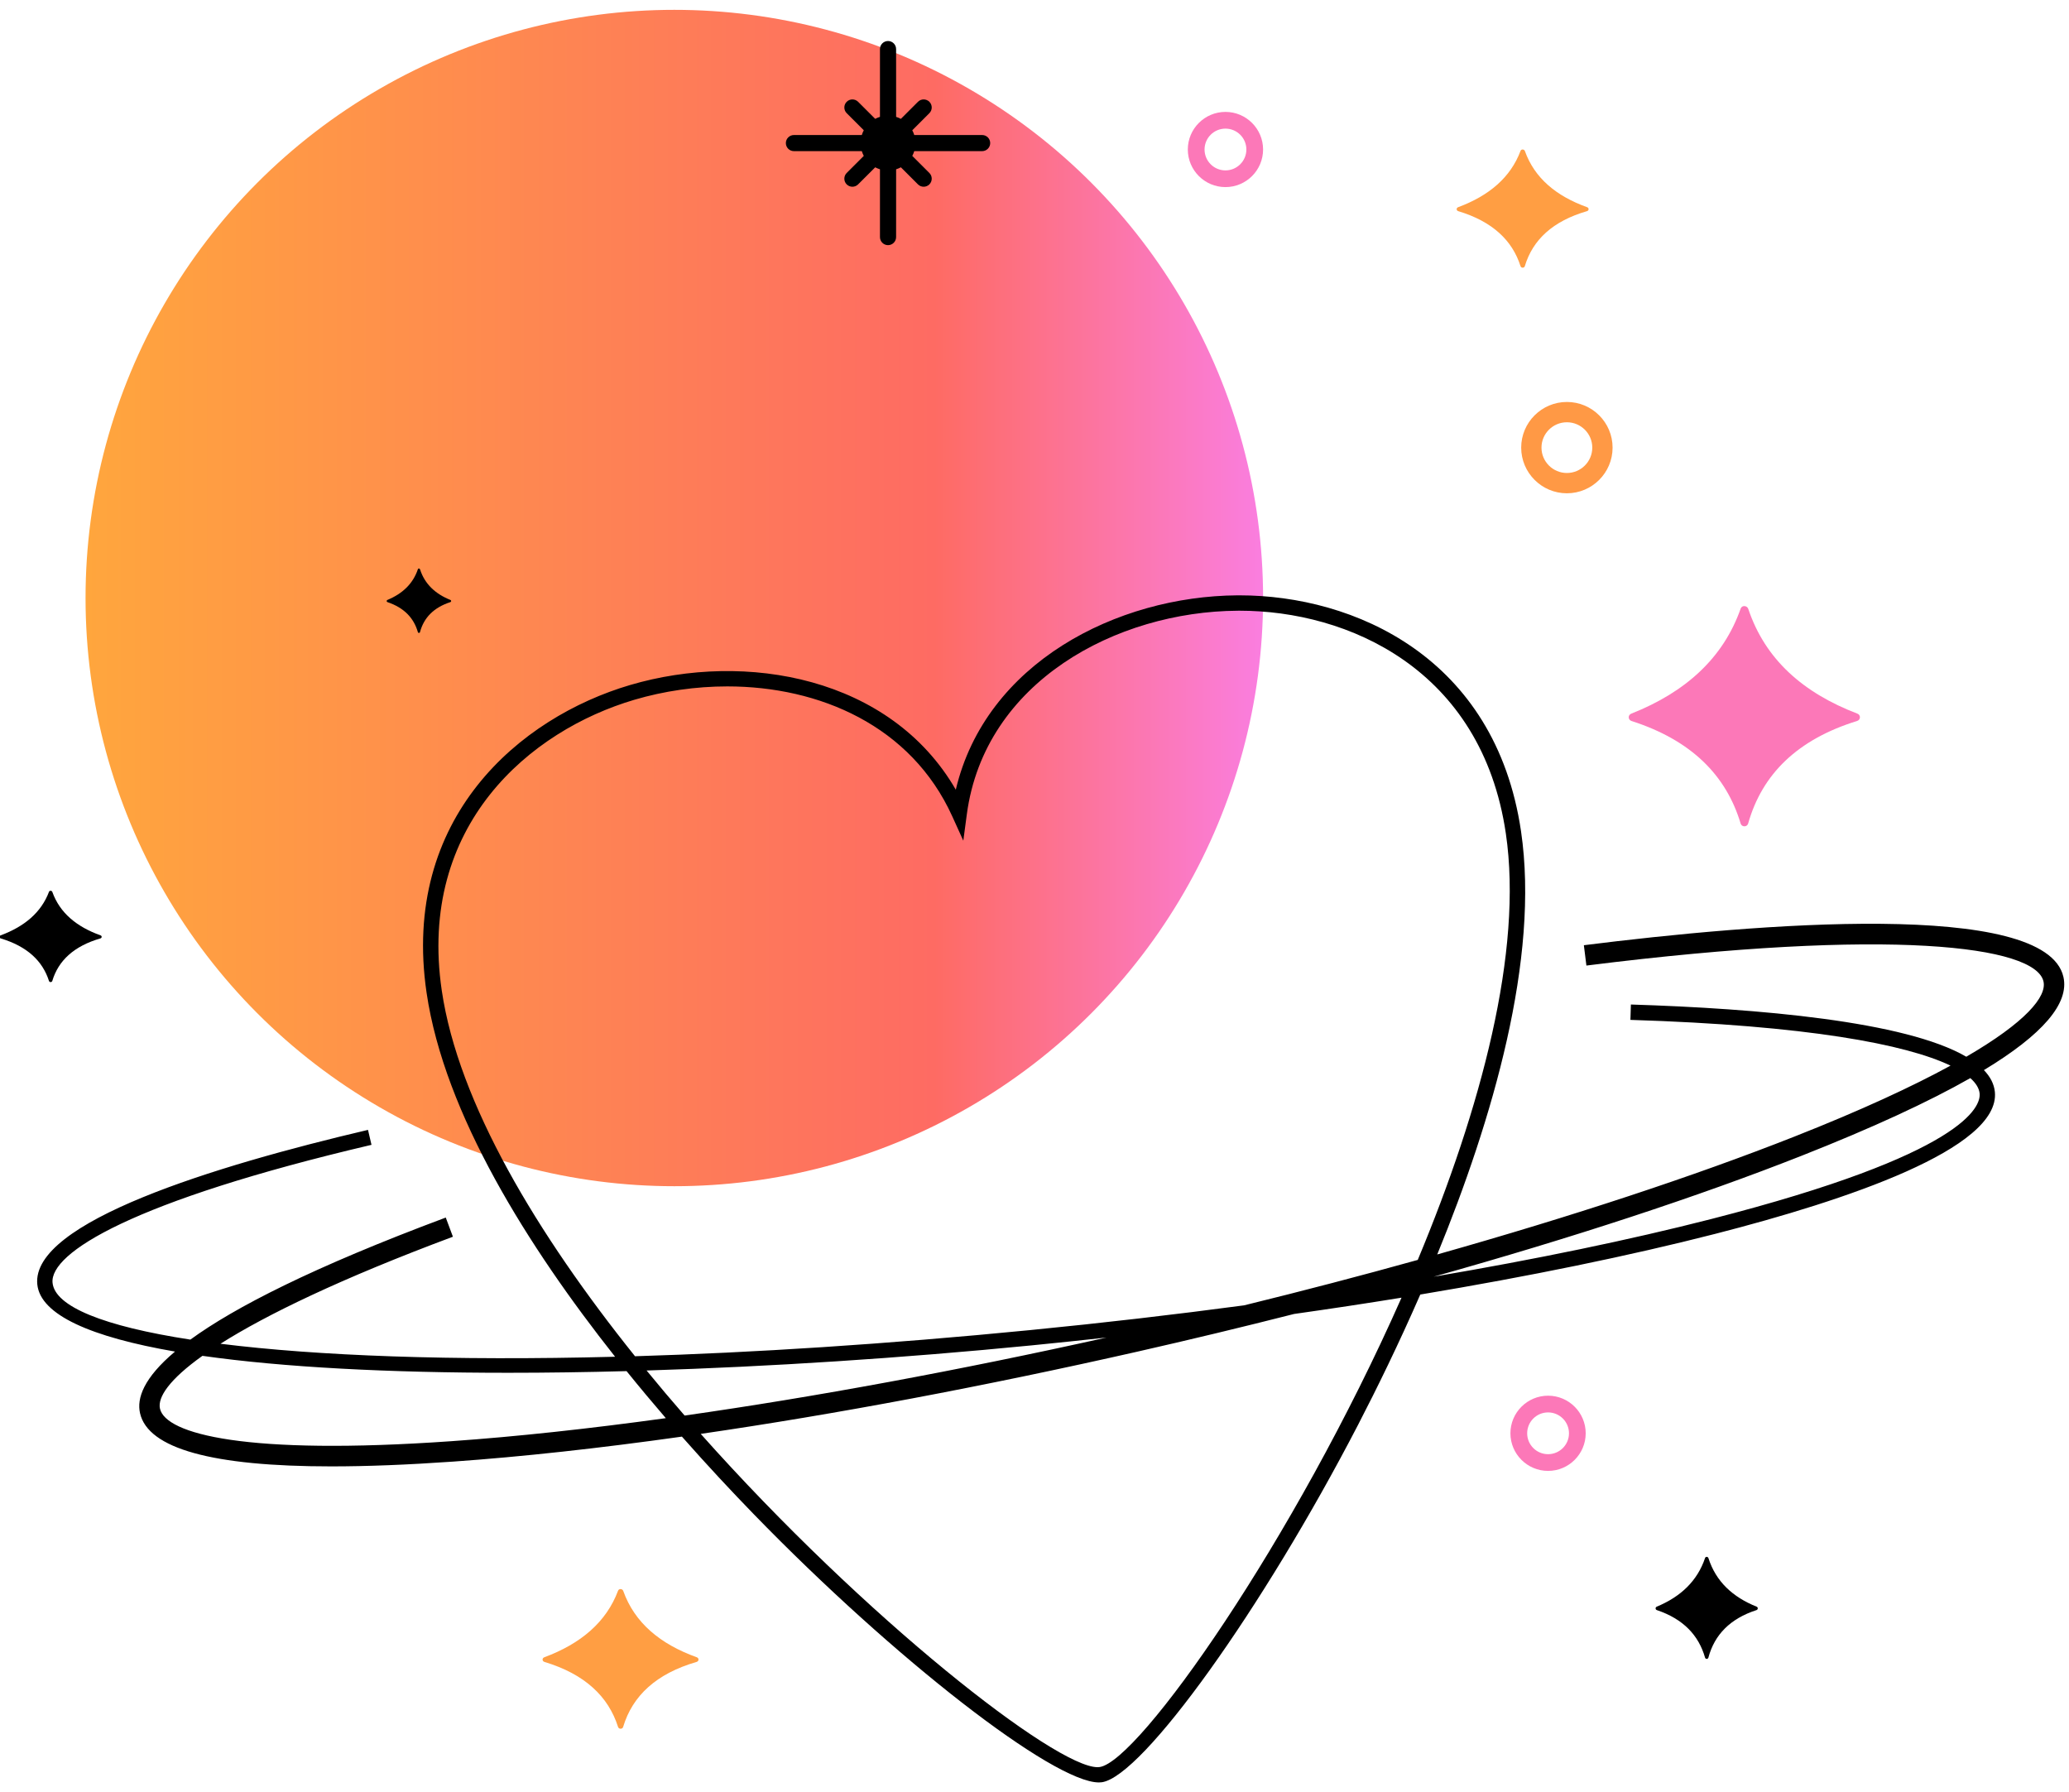
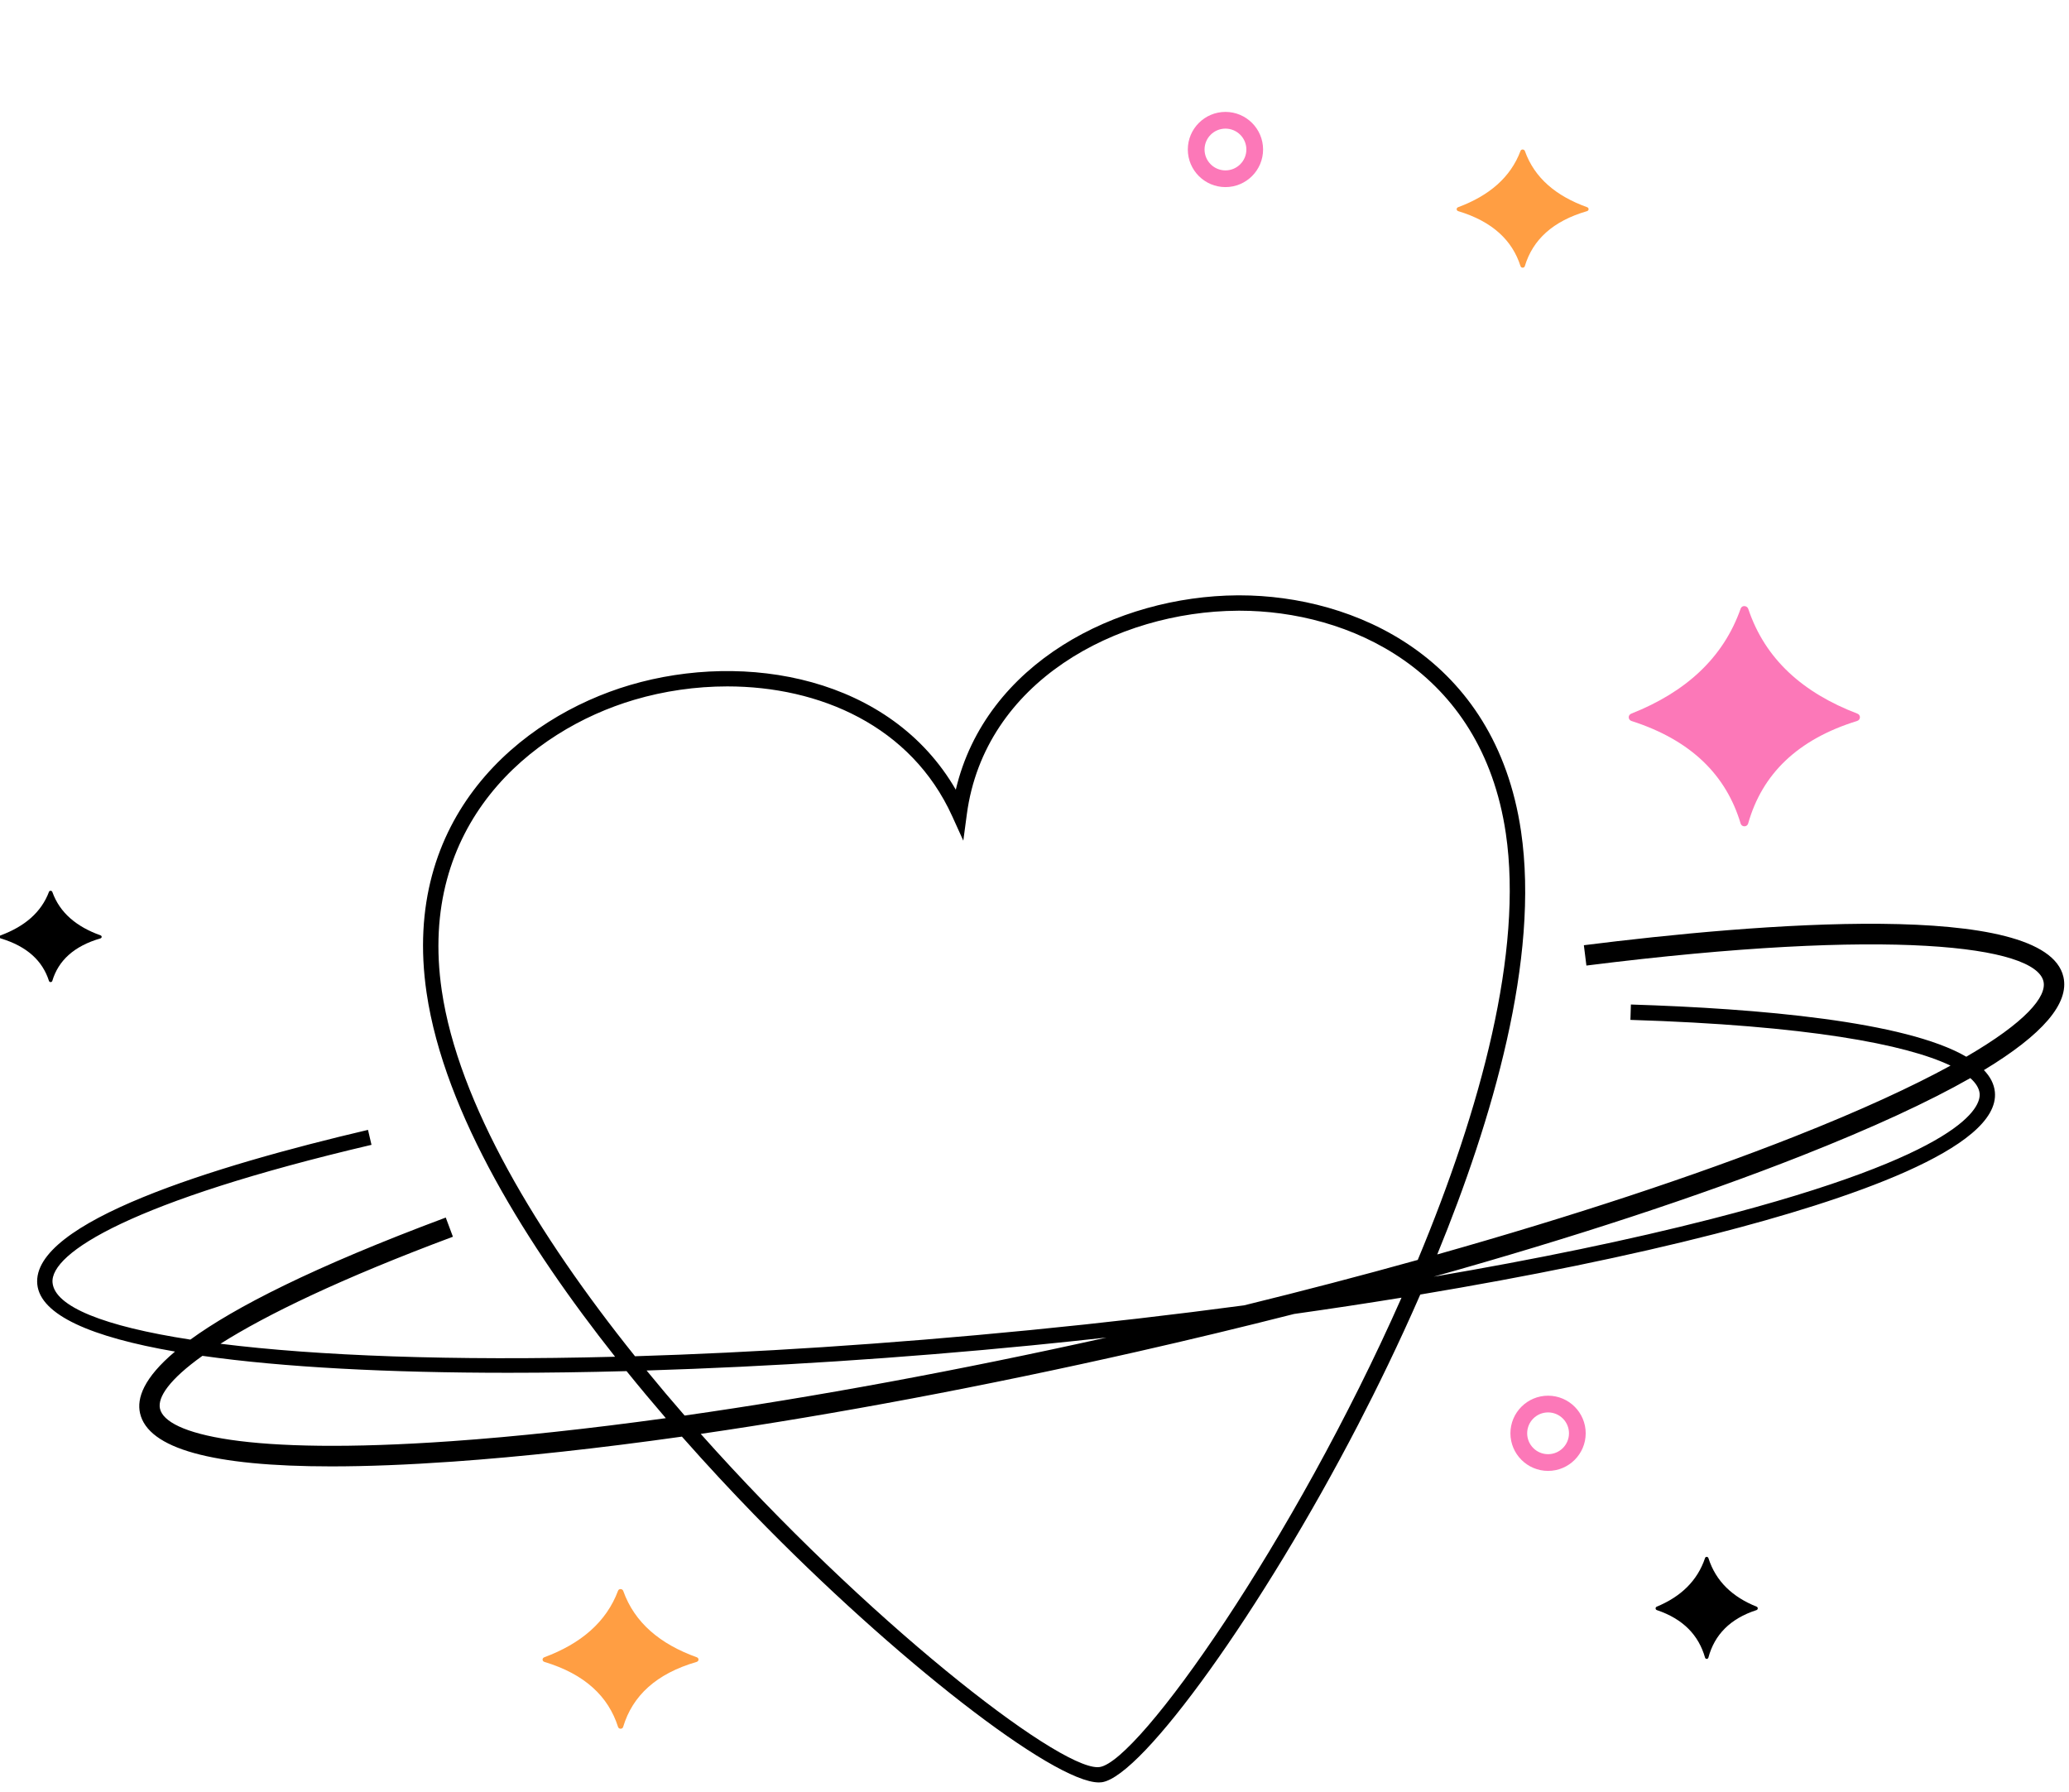
<svg xmlns="http://www.w3.org/2000/svg" width="127px" height="110px" viewBox="0 0 127 110" version="1.1">
  <title>Tarot-category-Amour</title>
  <defs>
    <linearGradient x1="100%" y1="50%" x2="0%" y2="50%" id="linearGradient-1">
      <stop stop-color="#FA7EE0" offset="0%" />
      <stop stop-color="#FE6B63" offset="27.936%" />
      <stop stop-color="#FFA63D" offset="100%" />
    </linearGradient>
  </defs>
  <g id="Page-1" stroke="none" stroke-width="1" fill="none" fill-rule="evenodd">
    <g id="DESKTOP---TAROT---deco2" transform="translate(-657, -1363)">
      <g id="Group-10" transform="translate(0, 1042)">
        <g id="Group-5" transform="translate(603, 124)">
          <g id="Tarot-category-Amour" transform="translate(53.97, 197.604)">
-             <ellipse id="Oval" fill="url(#linearGradient-1)" cx="41.421" cy="36.099" rx="36.14" ry="36.099" />
            <g id="Group-15" transform="translate(0, 6.264)">
-               <path d="M96.209,19.048 C97.069,19.048 97.768,19.746 97.768,20.604 C97.768,21.463 97.069,22.161 96.209,22.161 C95.35,22.161 94.65,21.463 94.65,20.604 C94.65,19.746 95.35,19.048 96.209,19.048 M96.209,23.407 C97.756,23.407 99.014,22.149 99.014,20.604 C99.014,19.059 97.756,17.802 96.209,17.802 C94.662,17.802 93.404,19.059 93.404,20.604 C93.404,22.149 94.662,23.407 96.209,23.407" id="Fill-1" fill="#FF9945" />
              <path d="M95.054,82.381 C94.346,82.381 93.771,81.806 93.771,81.099 C93.771,80.392 94.346,79.817 95.054,79.817 C95.762,79.817 96.338,80.392 96.338,81.099 C96.338,81.806 95.762,82.381 95.054,82.381 M95.054,78.791 C93.78,78.791 92.743,79.827 92.743,81.099 C92.743,82.371 93.78,83.407 95.054,83.407 C96.328,83.407 97.364,82.371 97.364,81.099 C97.364,79.827 96.328,78.791 95.054,78.791" id="Fill-3" fill="#FC78B8" />
              <path d="M75.251,3.59 C74.543,3.59 73.968,3.015 73.968,2.307 C73.968,1.601 74.543,1.026 75.251,1.026 C75.959,1.026 76.535,1.601 76.535,2.307 C76.535,3.015 75.959,3.59 75.251,3.59 M75.251,0 C73.977,0 72.941,1.035 72.941,2.307 C72.941,3.58 73.977,4.615 75.251,4.615 C76.525,4.615 77.561,3.58 77.561,2.307 C77.561,1.035 76.525,0 75.251,0" id="Fill-3" fill="#FC78B8" />
              <path d="M42.799,94.845 C40.565,94.041 38.986,92.739 38.285,90.771 C38.235,90.631 38.022,90.619 37.969,90.758 C37.248,92.683 35.689,94.009 33.441,94.845 C33.294,94.9 33.302,95.086 33.452,95.131 C35.93,95.88 37.372,97.248 37.968,99.122 C38.015,99.268 38.236,99.267 38.28,99.121 C38.855,97.2 40.323,95.847 42.787,95.131 C42.939,95.087 42.948,94.898 42.799,94.845" id="Fill-5" fill="#FF9E43" />
              <path d="M97.452,5.849 C95.561,5.169 94.225,4.067 93.632,2.402 C93.589,2.284 93.409,2.273 93.364,2.391 C92.754,4.02 91.435,5.142 89.533,5.849 C89.408,5.896 89.415,6.054 89.542,6.092 C91.639,6.725 92.859,7.883 93.364,9.469 C93.403,9.592 93.59,9.591 93.627,9.467 C94.114,7.842 95.356,6.698 97.441,6.092 C97.57,6.055 97.577,5.894 97.452,5.849" id="Fill-5" fill="#FF9E43" />
              <path d="M100.178,37.383 C103.853,38.562 105.989,40.721 106.874,43.675 C106.943,43.904 107.272,43.903 107.336,43.673 C108.191,40.645 110.364,38.512 114.02,37.382 C114.246,37.313 114.259,37.014 114.038,36.93 C110.725,35.663 108.384,33.61 107.344,30.505 C107.27,30.285 106.953,30.265 106.876,30.484 C105.808,33.52 103.495,35.612 100.162,36.931 C99.945,37.016 99.955,37.311 100.178,37.383" id="Fill-7" fill="#FC78B8" />
              <path d="M3.24,53.335 C3.617,52.079 4.578,51.195 6.193,50.726 C6.292,50.698 6.299,50.574 6.201,50.538 C4.737,50.014 3.703,49.162 3.243,47.875 C3.21,47.783 3.07,47.776 3.037,47.866 C2.564,49.125 1.542,49.992 0.069,50.539 C-0.027,50.575 -0.022,50.697 0.077,50.727 C1.7,51.216 2.645,52.11 3.036,53.336 C3.066,53.431 3.211,53.43 3.24,53.335" id="Fill-9" fill="#000000" />
-               <path d="M25.68,31.929 C25.7,31.995 25.791,31.995 25.81,31.927 C26.048,31.041 26.655,30.417 27.675,30.086 C27.738,30.066 27.741,29.978 27.68,29.954 C26.755,29.583 26.102,28.981 25.812,28.073 C25.791,28.009 25.702,28.003 25.681,28.067 C25.383,28.956 24.737,29.568 23.807,29.954 C23.747,29.979 23.75,30.066 23.812,30.086 C24.837,30.431 25.433,31.063 25.68,31.929" id="Fill-11" fill="#000000" />
              <path d="M104.69,94.867 C104.721,94.971 104.865,94.971 104.895,94.865 C105.271,93.462 106.233,92.473 107.847,91.95 C107.947,91.917 107.953,91.779 107.856,91.74 C106.392,91.153 105.357,90.2 104.898,88.762 C104.865,88.661 104.725,88.651 104.691,88.753 C104.218,90.16 103.196,91.129 101.724,91.74 C101.628,91.78 101.633,91.917 101.731,91.95 C103.355,92.496 104.299,93.497 104.69,94.867" id="Fill-11" fill="#000000" />
              <path d="M121.544,60.241 C121.622,61.039 120.665,63.953 105.071,67.948 C100.08,69.227 94.313,70.42 88.034,71.488 C96.543,69.102 104.27,66.57 110.635,64.058 C114.943,62.358 118.388,60.77 120.973,59.299 C121.327,59.615 121.513,59.932 121.544,60.241 M67.53,101.582 C67.489,101.588 67.446,101.591 67.399,101.591 C64.815,101.591 53.177,92.516 43.042,81.135 C51.319,79.931 60.442,78.219 69.832,76.091 C73.103,75.349 76.319,74.574 79.465,73.775 C81.71,73.457 83.915,73.124 86.059,72.775 C79.444,87.734 69.937,101.227 67.53,101.582 M27.744,81.583 C15.087,82.472 10.2,81.136 9.85,79.588 C9.691,78.883 10.44,77.783 12.456,76.345 C17.427,77.052 23.915,77.386 31.234,77.385 C33.574,77.385 36.003,77.35 38.49,77.283 C39.298,78.283 40.105,79.247 40.9,80.17 C36.17,80.822 31.74,81.303 27.744,81.583 M67.953,75.222 C58.854,77.246 50.038,78.872 42.054,80.01 C41.262,79.1 40.482,78.178 39.719,77.245 C47.28,77.012 55.36,76.489 63.346,75.704 C64.893,75.552 66.427,75.389 67.953,75.222 M27.147,53.927 C25.65,43.767 32.581,37.963 38.971,36.079 C40.791,35.542 42.734,35.259 44.673,35.259 C50.328,35.259 55.959,37.669 58.483,43.235 L59.16,44.728 L59.377,43.103 C60.468,34.967 68.564,30.661 75.998,30.614 C76.037,30.614 76.077,30.613 76.117,30.613 C82.757,30.613 90.976,34.185 92.462,44.285 C93.526,51.511 90.939,61.15 87.055,70.458 C83.616,71.416 80.05,72.349 76.395,73.246 C72.137,73.815 67.74,74.326 63.254,74.766 C54.407,75.635 46.261,76.15 39.009,76.37 C33,68.874 28.163,60.828 27.147,53.927 M126.688,53.091 C125.607,48.315 107.782,49.82 97.251,51.144 L97.407,52.392 C116.104,50.043 124.972,51.189 125.464,53.368 C125.674,54.3 124.368,55.871 120.726,57.988 C116.985,55.806 107.951,55.028 100.138,54.783 L100.109,55.726 C110.971,56.065 117.032,57.228 119.758,58.534 C117.422,59.811 114.282,61.269 110.175,62.889 C103.986,65.331 96.499,67.793 88.251,70.123 C91.637,61.858 94.545,51.964 93.394,44.148 C91.819,33.453 83.134,29.67 76.117,29.67 C76.076,29.67 76.033,29.67 75.991,29.67 C68.578,29.719 60.535,33.822 58.699,41.598 C54.699,34.683 45.817,33.079 38.704,35.175 C31.953,37.165 24.631,43.306 26.215,54.065 C27.308,61.492 32.451,69.657 37.786,76.401 C27.736,76.662 19.48,76.344 13.563,75.603 C16.377,73.822 20.947,71.605 27.831,69.035 L27.392,67.858 C19.229,70.906 14.423,73.376 11.715,75.349 C6.395,74.53 3.398,73.318 3.256,71.862 C3.077,70.031 8.126,66.846 22.833,63.395 L22.619,62.477 C13.152,64.698 1.947,68.145 2.319,71.954 C2.503,73.841 5.643,75.197 10.772,76.083 C8.85,77.702 8.417,78.945 8.626,79.866 C9.118,82.038 13.059,83.13 20.368,83.13 C22.556,83.13 25.044,83.033 27.832,82.837 C32.085,82.537 36.819,82.018 41.888,81.303 C43.467,83.091 44.971,84.698 46.291,86.057 C54.96,94.983 64.692,102.527 67.481,102.527 C67.547,102.527 67.609,102.523 67.667,102.515 C70.179,102.144 77.527,91.894 83.391,80.58 C84.546,78.351 85.887,75.614 87.21,72.583 C93.897,71.467 100.031,70.212 105.305,68.861 C113.328,66.806 122.821,63.626 122.48,60.149 C122.432,59.66 122.198,59.214 121.807,58.808 C125.411,56.628 127.056,54.715 126.688,53.091" id="Fill-13" fill="#000000" />
            </g>
-             <path d="M54.539,1.913 C54.813,1.913 55.035,2.134 55.035,2.408 L55.036,6.569 C55.138,6.601 55.235,6.641 55.328,6.691 L56.377,5.643 C56.57,5.45 56.883,5.45 57.077,5.643 C57.27,5.836 57.27,6.15 57.077,6.342 L56.028,7.391 C56.077,7.483 56.118,7.581 56.149,7.682 L60.316,7.683 C60.589,7.683 60.811,7.904 60.811,8.177 C60.811,8.451 60.589,8.672 60.316,8.672 L56.149,8.673 C56.118,8.774 56.077,8.872 56.028,8.964 L57.077,10.012 C57.27,10.205 57.27,10.519 57.077,10.712 C56.98,10.808 56.853,10.857 56.727,10.857 C56.6,10.857 56.473,10.808 56.377,10.712 L55.328,9.664 C55.235,9.713 55.138,9.754 55.036,9.786 L55.035,13.947 C55.035,14.22 54.813,14.442 54.539,14.442 C54.266,14.442 54.044,14.22 54.044,13.947 L54.044,9.786 C53.942,9.754 53.844,9.714 53.752,9.665 L52.702,10.712 C52.606,10.808 52.479,10.857 52.352,10.857 C52.226,10.857 52.099,10.808 52.002,10.712 C51.809,10.519 51.809,10.205 52.002,10.012 L53.051,8.964 C53.002,8.872 52.961,8.774 52.93,8.673 L48.763,8.672 C48.49,8.672 48.268,8.451 48.268,8.177 C48.268,7.904 48.49,7.683 48.763,7.683 L52.929,7.682 C52.961,7.58 53.002,7.482 53.051,7.39 L52.002,6.342 C51.809,6.15 51.809,5.836 52.002,5.643 C52.195,5.45 52.509,5.45 52.702,5.643 L53.752,6.69 C53.844,6.641 53.942,6.6 54.044,6.569 L54.044,2.408 C54.044,2.134 54.266,1.913 54.539,1.913 Z" id="Combined-Shape" fill="#000000" />
          </g>
        </g>
      </g>
    </g>
  </g>
</svg>